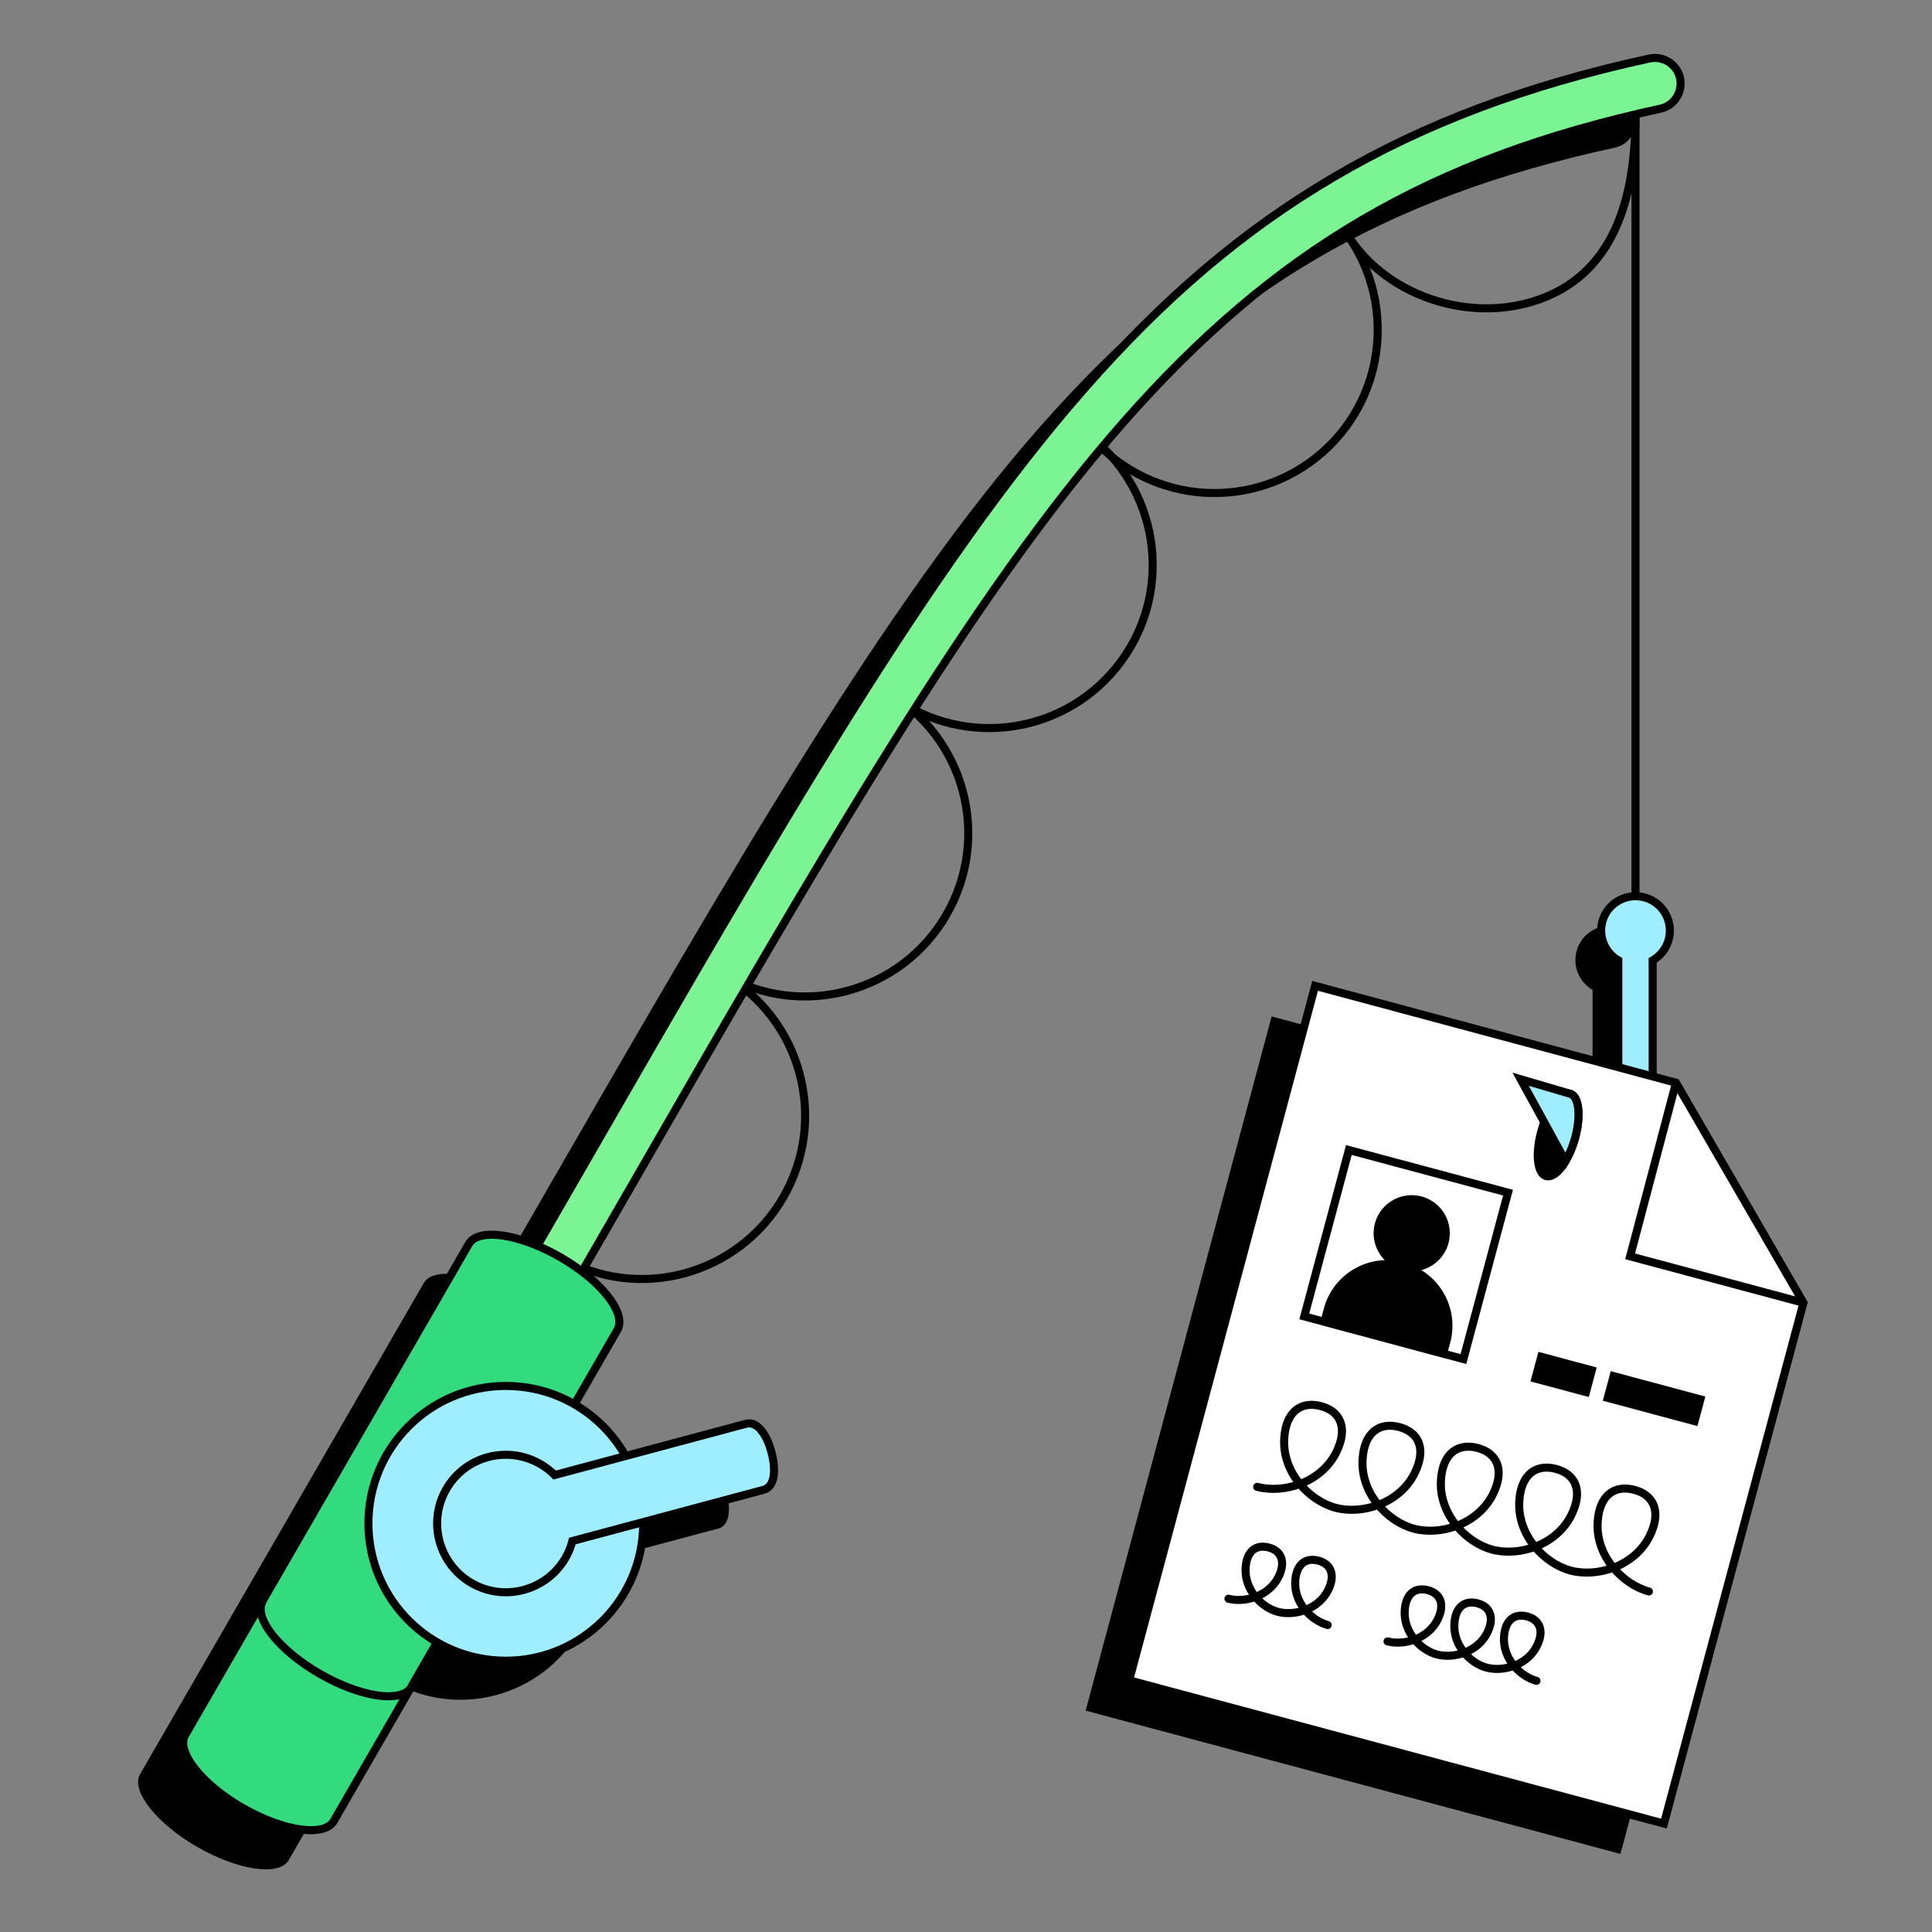
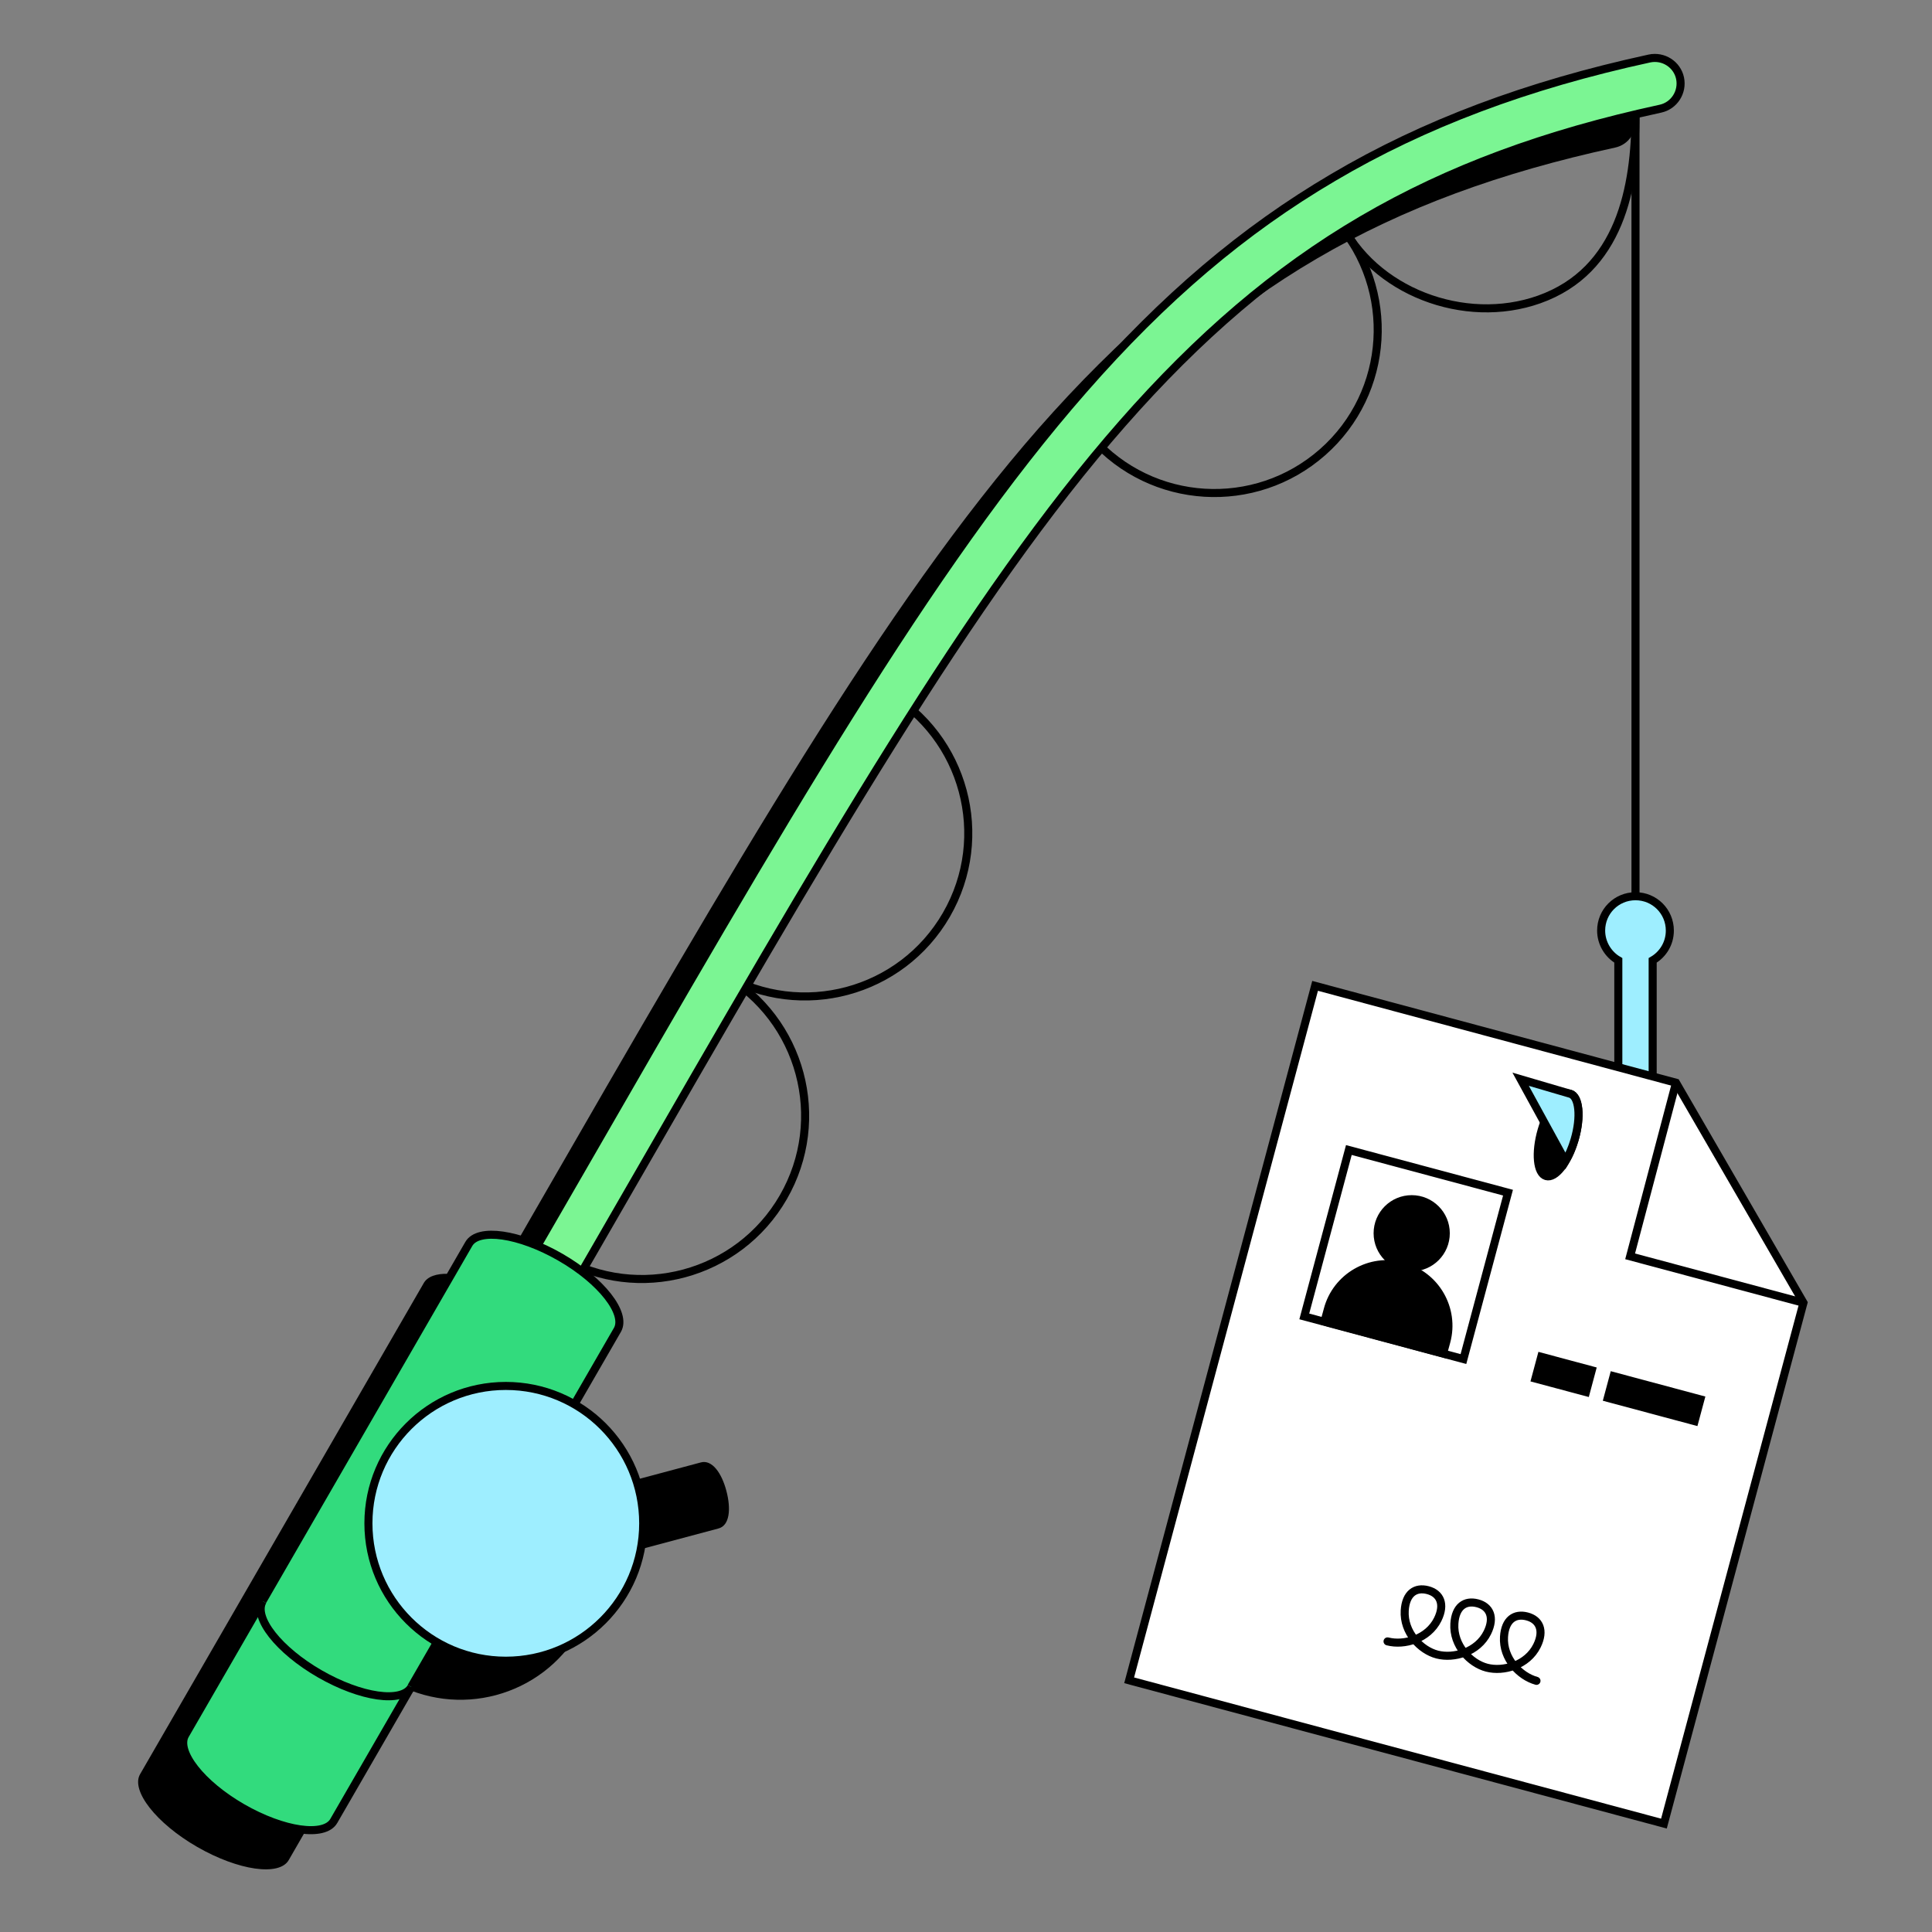
<svg xmlns="http://www.w3.org/2000/svg" width="72" height="72" viewBox="0 0 72 72" fill="none">
  <rect x="0" y="0" width="72" height="72" fill="#808080" stroke="none" />
-   <path d="M60.84 41.5L60.63 41.44V36.89C61.01 36.67 61.27 36.26 61.27 35.78C61.27 35.07 60.7 34.5 59.99 34.5C59.28 34.5 58.71 35.07 58.71 35.78C58.71 36.25 58.97 36.67 59.35 36.89V41.09L47.39 37.88L40.46 63.75L60.39 69.09L65.59 49.69L60.84 41.49V41.5Z" fill="black" />
  <path d="M60.93 4.36C60.82 3.84 60.31 3.51 59.79 3.63C55.24 4.62 51.39 6.07 48.01 8.06C44.66 10.03 41.71 12.55 38.7 15.97C32.96 22.52 27.46 32.06 19.85 45.27C19.36 46.12 18.86 47 18.34 47.88C17.13 47.37 16.07 47.32 15.79 47.82L5.22 66.12C4.87 66.73 5.82 67.95 7.35 68.83C8.88 69.71 10.41 69.93 10.76 69.32L14.6 62.66C17.05 64.07 20.18 63.24 21.6 60.78C22.08 59.96 22.3 59.05 22.29 58.16L26.78 56.96C27.19 56.85 27.25 56.24 27.07 55.56C26.89 54.88 26.53 54.39 26.12 54.5L21.63 55.7C21.19 54.93 20.55 54.25 19.73 53.78L21.33 51.01C21.62 50.51 21.04 49.62 20 48.83C20.51 47.94 21.01 47.07 21.51 46.22C29.07 33.11 34.52 23.63 40.14 17.23C45.81 10.76 51.62 7.36 60.19 5.5C60.71 5.39 61.04 4.88 60.92 4.36H60.93Z" fill="black" />
  <path d="M60.95 3.27V33.4" stroke="black" stroke-width="0.3" stroke-miterlimit="10" />
  <path d="M62.23 34.68C62.23 33.97 61.66 33.4 60.95 33.4C60.24 33.4 59.67 33.97 59.67 34.68C59.67 35.15 59.93 35.57 60.31 35.79V41.22H61.59V35.79C61.97 35.57 62.23 35.16 62.23 34.68Z" fill="#9EEEFF" stroke="black" stroke-width="0.3" stroke-miterlimit="10" />
  <path d="M67.21 48.55L62.46 40.35L49.01 36.74L42.08 62.62L62.01 67.96L67.21 48.55Z" fill="white" stroke="black" stroke-width="0.3" stroke-miterlimit="10" />
  <path d="M67.21 48.55L60.75 46.82L62.46 40.35" stroke="black" stroke-width="0.3" stroke-miterlimit="10" />
  <path d="M52.61 47.23C53.312 47.23 53.88 46.661 53.88 45.96C53.88 45.258 53.312 44.69 52.61 44.69C51.909 44.69 51.34 45.258 51.34 45.96C51.34 46.661 51.909 47.23 52.61 47.23Z" fill="black" stroke="black" stroke-width="0.3" stroke-miterlimit="10" stroke-linecap="round" />
  <path d="M52.28 47.19C51.06 46.86 49.8 47.59 49.48 48.81L49.36 49.25L53.78 50.44L53.9 50C54.23 48.78 53.5 47.52 52.28 47.2V47.19Z" fill="black" stroke="black" stroke-width="0.3" stroke-miterlimit="10" stroke-linecap="round" />
-   <path d="M61.45 59.31C60.48 59.05 59.46 58 59.54 56.72C59.6 55.72 60.17 55.33 60.9 55.52C61.63 55.71 61.93 56.33 61.48 57.24C60.91 58.39 59.5 58.79 58.53 58.53C57.56 58.27 56.54 57.22 56.62 55.94C56.68 54.94 57.25 54.55 57.98 54.74C58.71 54.93 59.01 55.55 58.56 56.46C57.99 57.61 56.58 58.01 55.61 57.75C54.64 57.49 53.62 56.44 53.7 55.16C53.76 54.16 54.33 53.77 55.06 53.96C55.79 54.15 56.09 54.77 55.64 55.68C55.07 56.83 53.66 57.23 52.69 56.97C51.72 56.71 50.7 55.66 50.78 54.38C50.84 53.38 51.41 52.99 52.14 53.18C52.87 53.37 53.17 53.99 52.72 54.9C52.15 56.05 50.74 56.45 49.77 56.19C48.8 55.93 47.78 54.88 47.86 53.6C47.92 52.6 48.49 52.21 49.22 52.4C49.95 52.59 50.25 53.21 49.8 54.12C49.23 55.27 47.82 55.67 46.85 55.41" stroke="black" stroke-width="0.3" stroke-miterlimit="10" stroke-linecap="round" />
-   <path d="M49.48 60.56C48.86 60.39 48.22 59.73 48.27 58.92C48.31 58.28 48.67 58.04 49.13 58.16C49.59 58.28 49.78 58.68 49.5 59.25C49.14 59.98 48.25 60.23 47.63 60.07C47.01 59.91 46.37 59.24 46.42 58.43C46.46 57.79 46.82 57.55 47.28 57.67C47.74 57.79 47.93 58.19 47.65 58.76C47.29 59.49 46.4 59.74 45.78 59.58" stroke="black" stroke-width="0.3" stroke-miterlimit="10" stroke-linecap="round" />
  <path d="M57.26 62.64C56.64 62.47 56 61.81 56.05 61C56.09 60.36 56.45 60.12 56.91 60.24C57.37 60.36 57.56 60.76 57.28 61.33C56.92 62.06 56.03 62.31 55.41 62.15C54.79 61.99 54.15 61.32 54.2 60.51C54.24 59.87 54.6 59.63 55.06 59.75C55.52 59.87 55.71 60.27 55.43 60.84C55.07 61.57 54.18 61.82 53.56 61.66C52.94 61.5 52.3 60.83 52.35 60.02C52.39 59.38 52.75 59.14 53.21 59.26C53.67 59.38 53.86 59.78 53.58 60.35C53.22 61.08 52.33 61.33 51.71 61.17" stroke="black" stroke-width="0.3" stroke-miterlimit="10" stroke-linecap="round" />
  <path d="M56.199 44.447L50.268 42.858L48.607 49.059L54.538 50.648L56.199 44.447Z" stroke="black" stroke-width="0.3" stroke-miterlimit="10" />
  <path d="M59.321 51.068L57.438 50.563L57.22 51.375L59.104 51.879L59.321 51.068Z" fill="black" stroke="black" stroke-width="0.3" stroke-miterlimit="10" />
  <path d="M63.37 52.151L60.134 51.284L59.916 52.095L63.152 52.962L63.37 52.151Z" fill="black" stroke="black" stroke-width="0.3" stroke-miterlimit="10" />
  <path d="M58.682 42.473C58.93 41.625 58.855 40.857 58.516 40.758C58.176 40.659 57.701 41.266 57.453 42.115C57.206 42.963 57.28 43.731 57.62 43.83C57.959 43.929 58.435 43.321 58.682 42.473Z" fill="black" stroke="black" stroke-width="0.3" stroke-miterlimit="10" />
  <path d="M58.68 42.47C58.93 41.62 58.85 40.85 58.51 40.76L56.67 40.22L58.34 43.27C58.47 43.05 58.59 42.78 58.68 42.47Z" fill="#9EEEFF" stroke="black" stroke-width="0.3" stroke-miterlimit="10" />
  <path d="M20.88 46.85C23.79 48.53 27.51 47.53 29.19 44.62C30.87 41.71 29.87 37.99 26.96 36.31" stroke="black" stroke-width="0.3" stroke-miterlimit="10" />
  <path d="M26.96 36.32C29.87 38 33.59 37 35.27 34.09C36.95 31.18 35.95 27.46 33.04 25.78" stroke="black" stroke-width="0.3" stroke-miterlimit="10" />
-   <path d="M33.04 25.78C35.65 27.89 39.48 27.49 41.6 24.88C43.72 22.27 43.31 18.44 40.7 16.32" stroke="black" stroke-width="0.3" stroke-miterlimit="10" />
  <path d="M40.7 16.32C42.93 18.84 46.77 19.07 49.29 16.85C51.81 14.63 52.04 10.78 49.82 8.26" stroke="black" stroke-width="0.3" stroke-miterlimit="10" />
  <path d="M60.95 4.26C60.95 6.98 60.37 10.09 57.36 11.16C54.57 12.15 51.16 10.85 49.93 8.22" stroke="black" stroke-width="0.3" stroke-miterlimit="10" />
  <path d="M19.76 48.8C19.3 48.53 19.14 47.95 19.41 47.49C20.14 46.23 20.84 45.01 21.53 43.82C29.14 30.61 34.64 21.07 40.38 14.52C43.38 11.09 46.34 8.58 49.69 6.61C53.06 4.62 56.91 3.17 61.47 2.18C61.99 2.07 62.5 2.4 62.61 2.91C62.72 3.43 62.39 3.94 61.88 4.05C53.31 5.91 47.51 9.31 41.83 15.78C36.21 22.18 30.75 31.66 23.2 44.77C22.51 45.96 21.81 47.19 21.08 48.44C20.81 48.9 20.23 49.06 19.77 48.79L19.76 48.8Z" fill="#7BF593" stroke="black" stroke-width="0.3" stroke-miterlimit="10" />
  <path d="M20.88 46.85C19.35 45.97 17.82 45.75 17.47 46.36L6.9 64.66C6.55 65.27 7.5 66.49 9.03 67.37C10.56 68.25 12.09 68.47 12.44 67.86L23.01 49.56C23.36 48.95 22.41 47.73 20.88 46.85Z" fill="#32DB7D" stroke="black" stroke-width="0.3" stroke-miterlimit="10" />
  <path d="M15.33 62.87C14.98 63.48 13.45 63.26 11.92 62.38C10.39 61.5 9.43 60.28 9.79 59.67" fill="#32DB7D" />
  <path d="M15.33 62.87C14.98 63.48 13.45 63.26 11.92 62.38C10.39 61.5 9.43 60.28 9.79 59.67" stroke="black" stroke-width="0.3" stroke-miterlimit="10" />
  <path d="M18.85 61.89C21.678 61.89 23.97 59.598 23.97 56.77C23.97 53.942 21.678 51.65 18.85 51.65C16.022 51.65 13.73 53.942 13.73 56.77C13.73 59.598 16.022 61.89 18.85 61.89Z" fill="#9EEEFF" stroke="black" stroke-width="0.3" stroke-miterlimit="10" />
-   <path d="M27.8 53.06L20.67 54.97C20.04 54.34 19.11 54.06 18.19 54.3C16.82 54.67 16.01 56.07 16.38 57.44C16.75 58.81 18.15 59.62 19.52 59.25C20.44 59 21.11 58.29 21.33 57.43L28.46 55.52C28.87 55.41 28.93 54.8 28.75 54.12C28.57 53.44 28.21 52.95 27.8 53.06Z" fill="#9EEEFF" stroke="black" stroke-width="0.3" stroke-miterlimit="10" />
</svg>